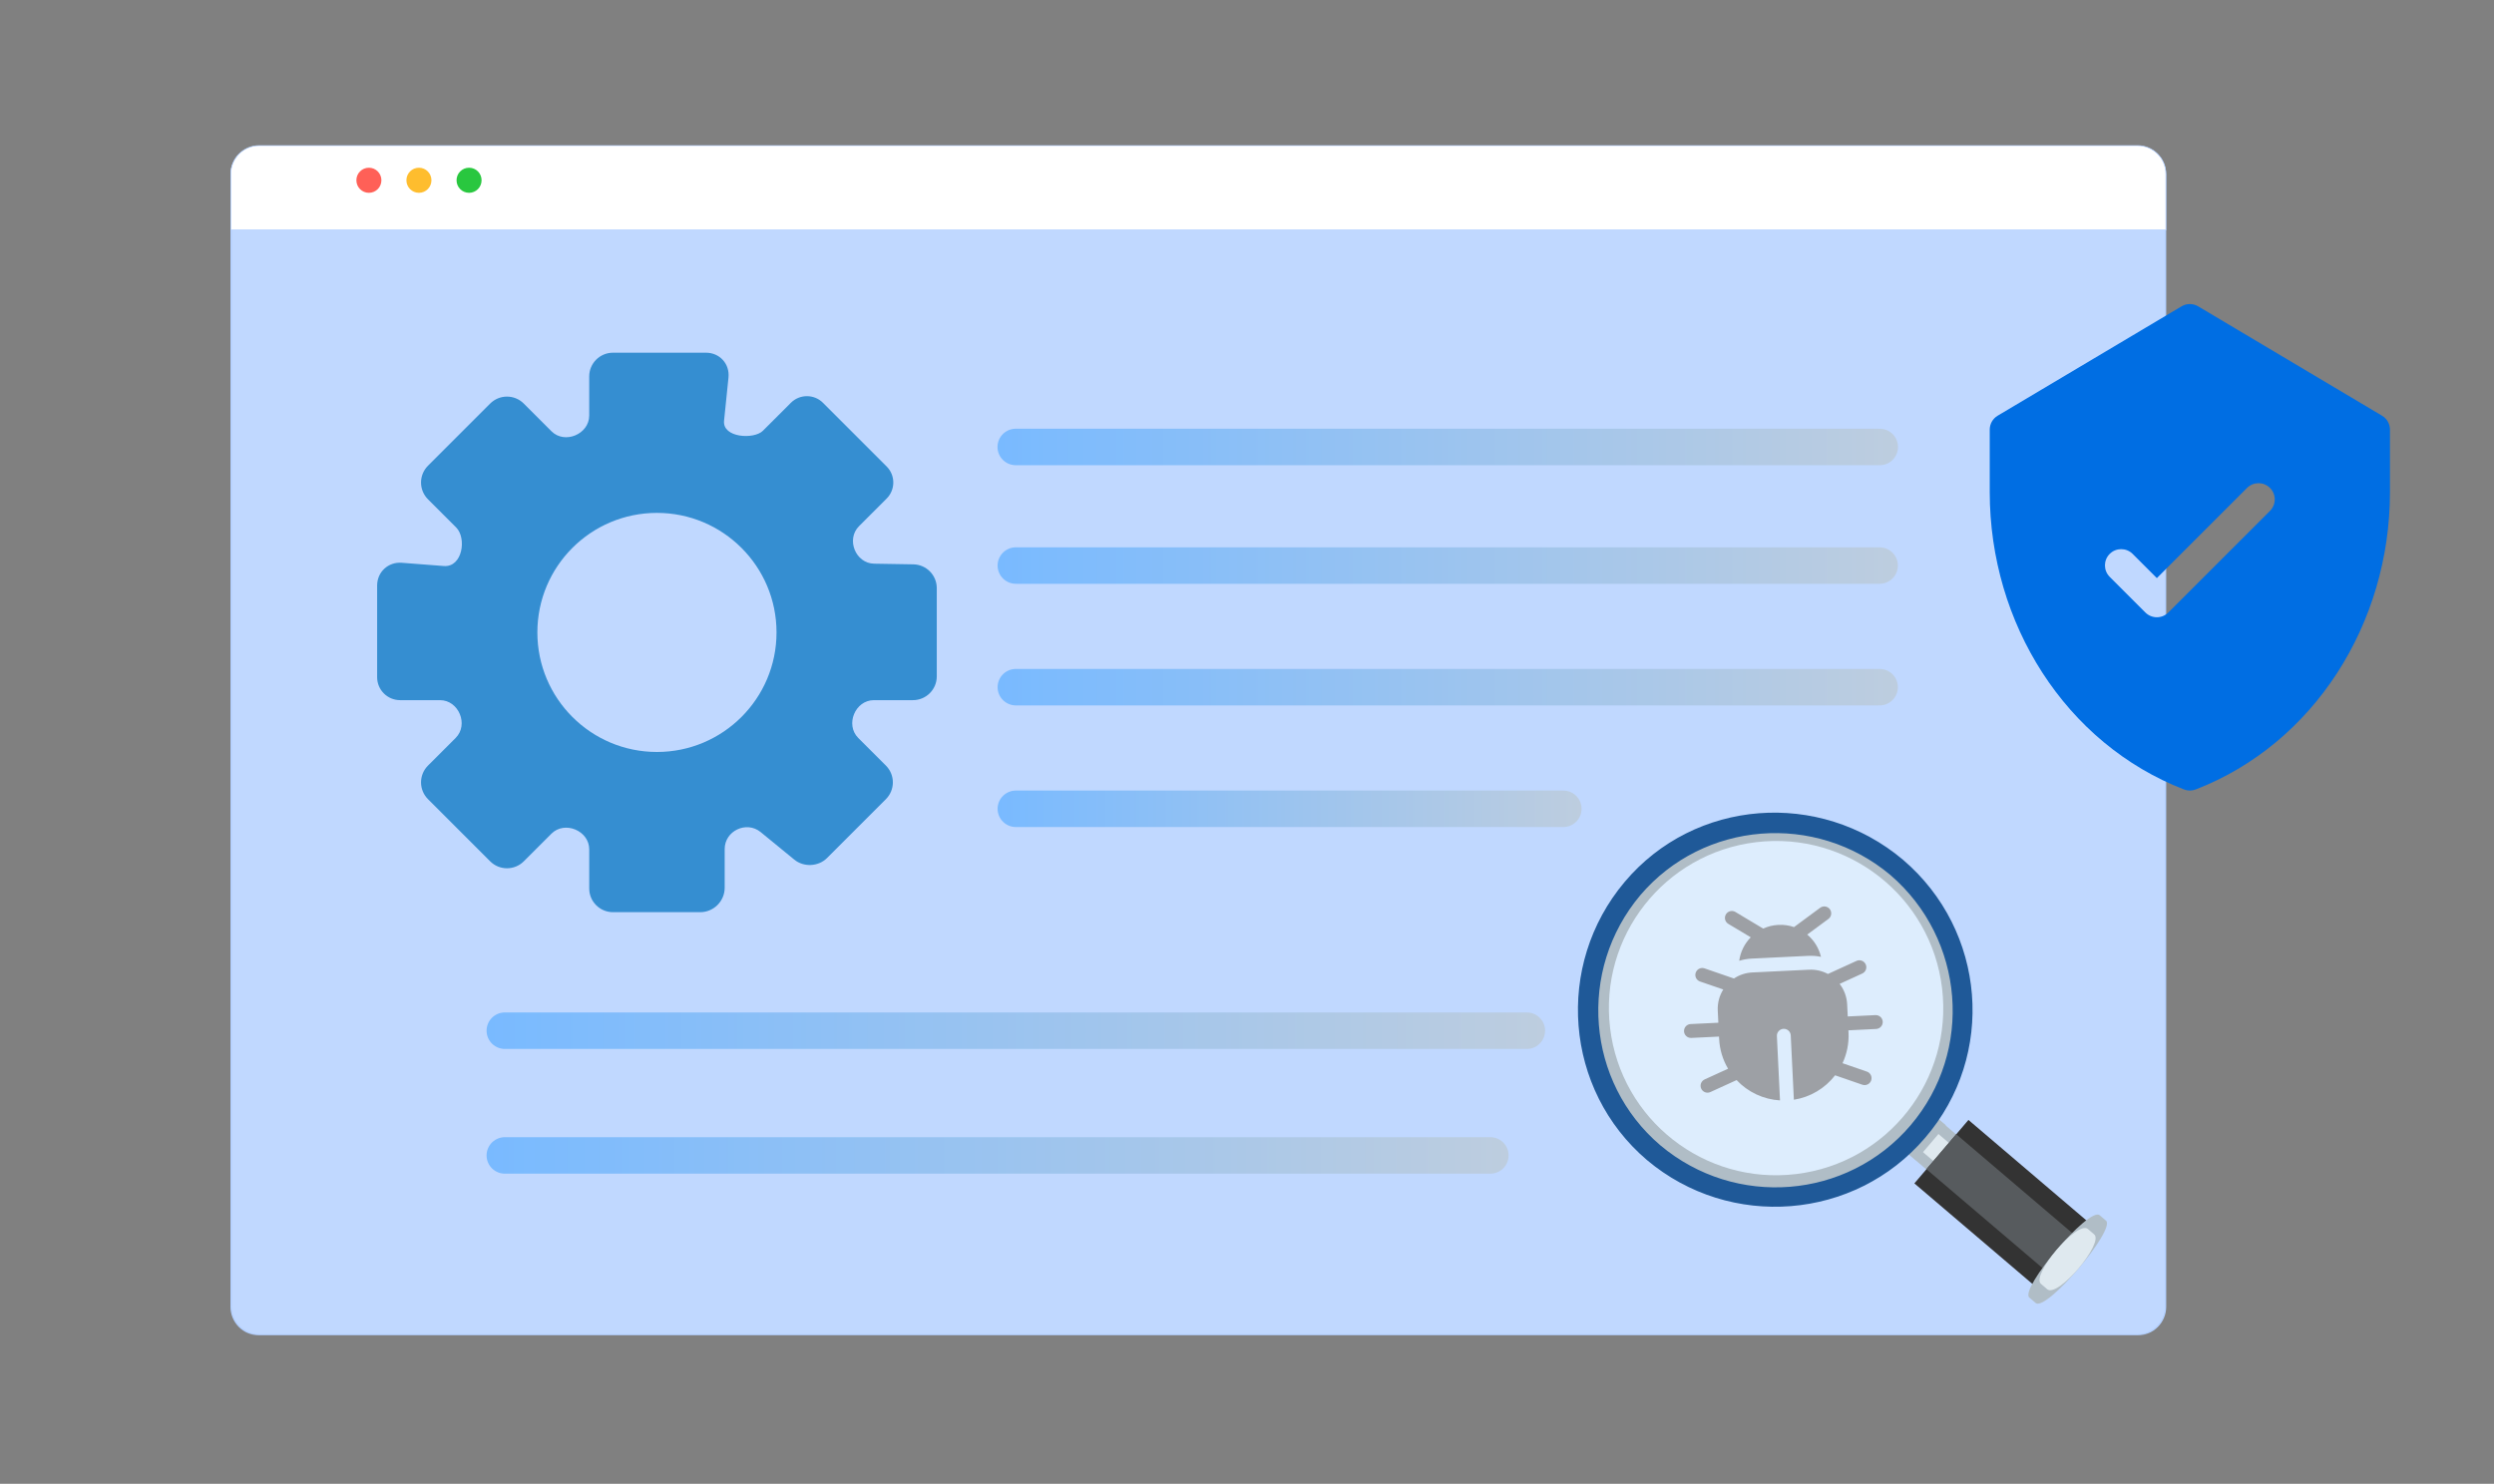
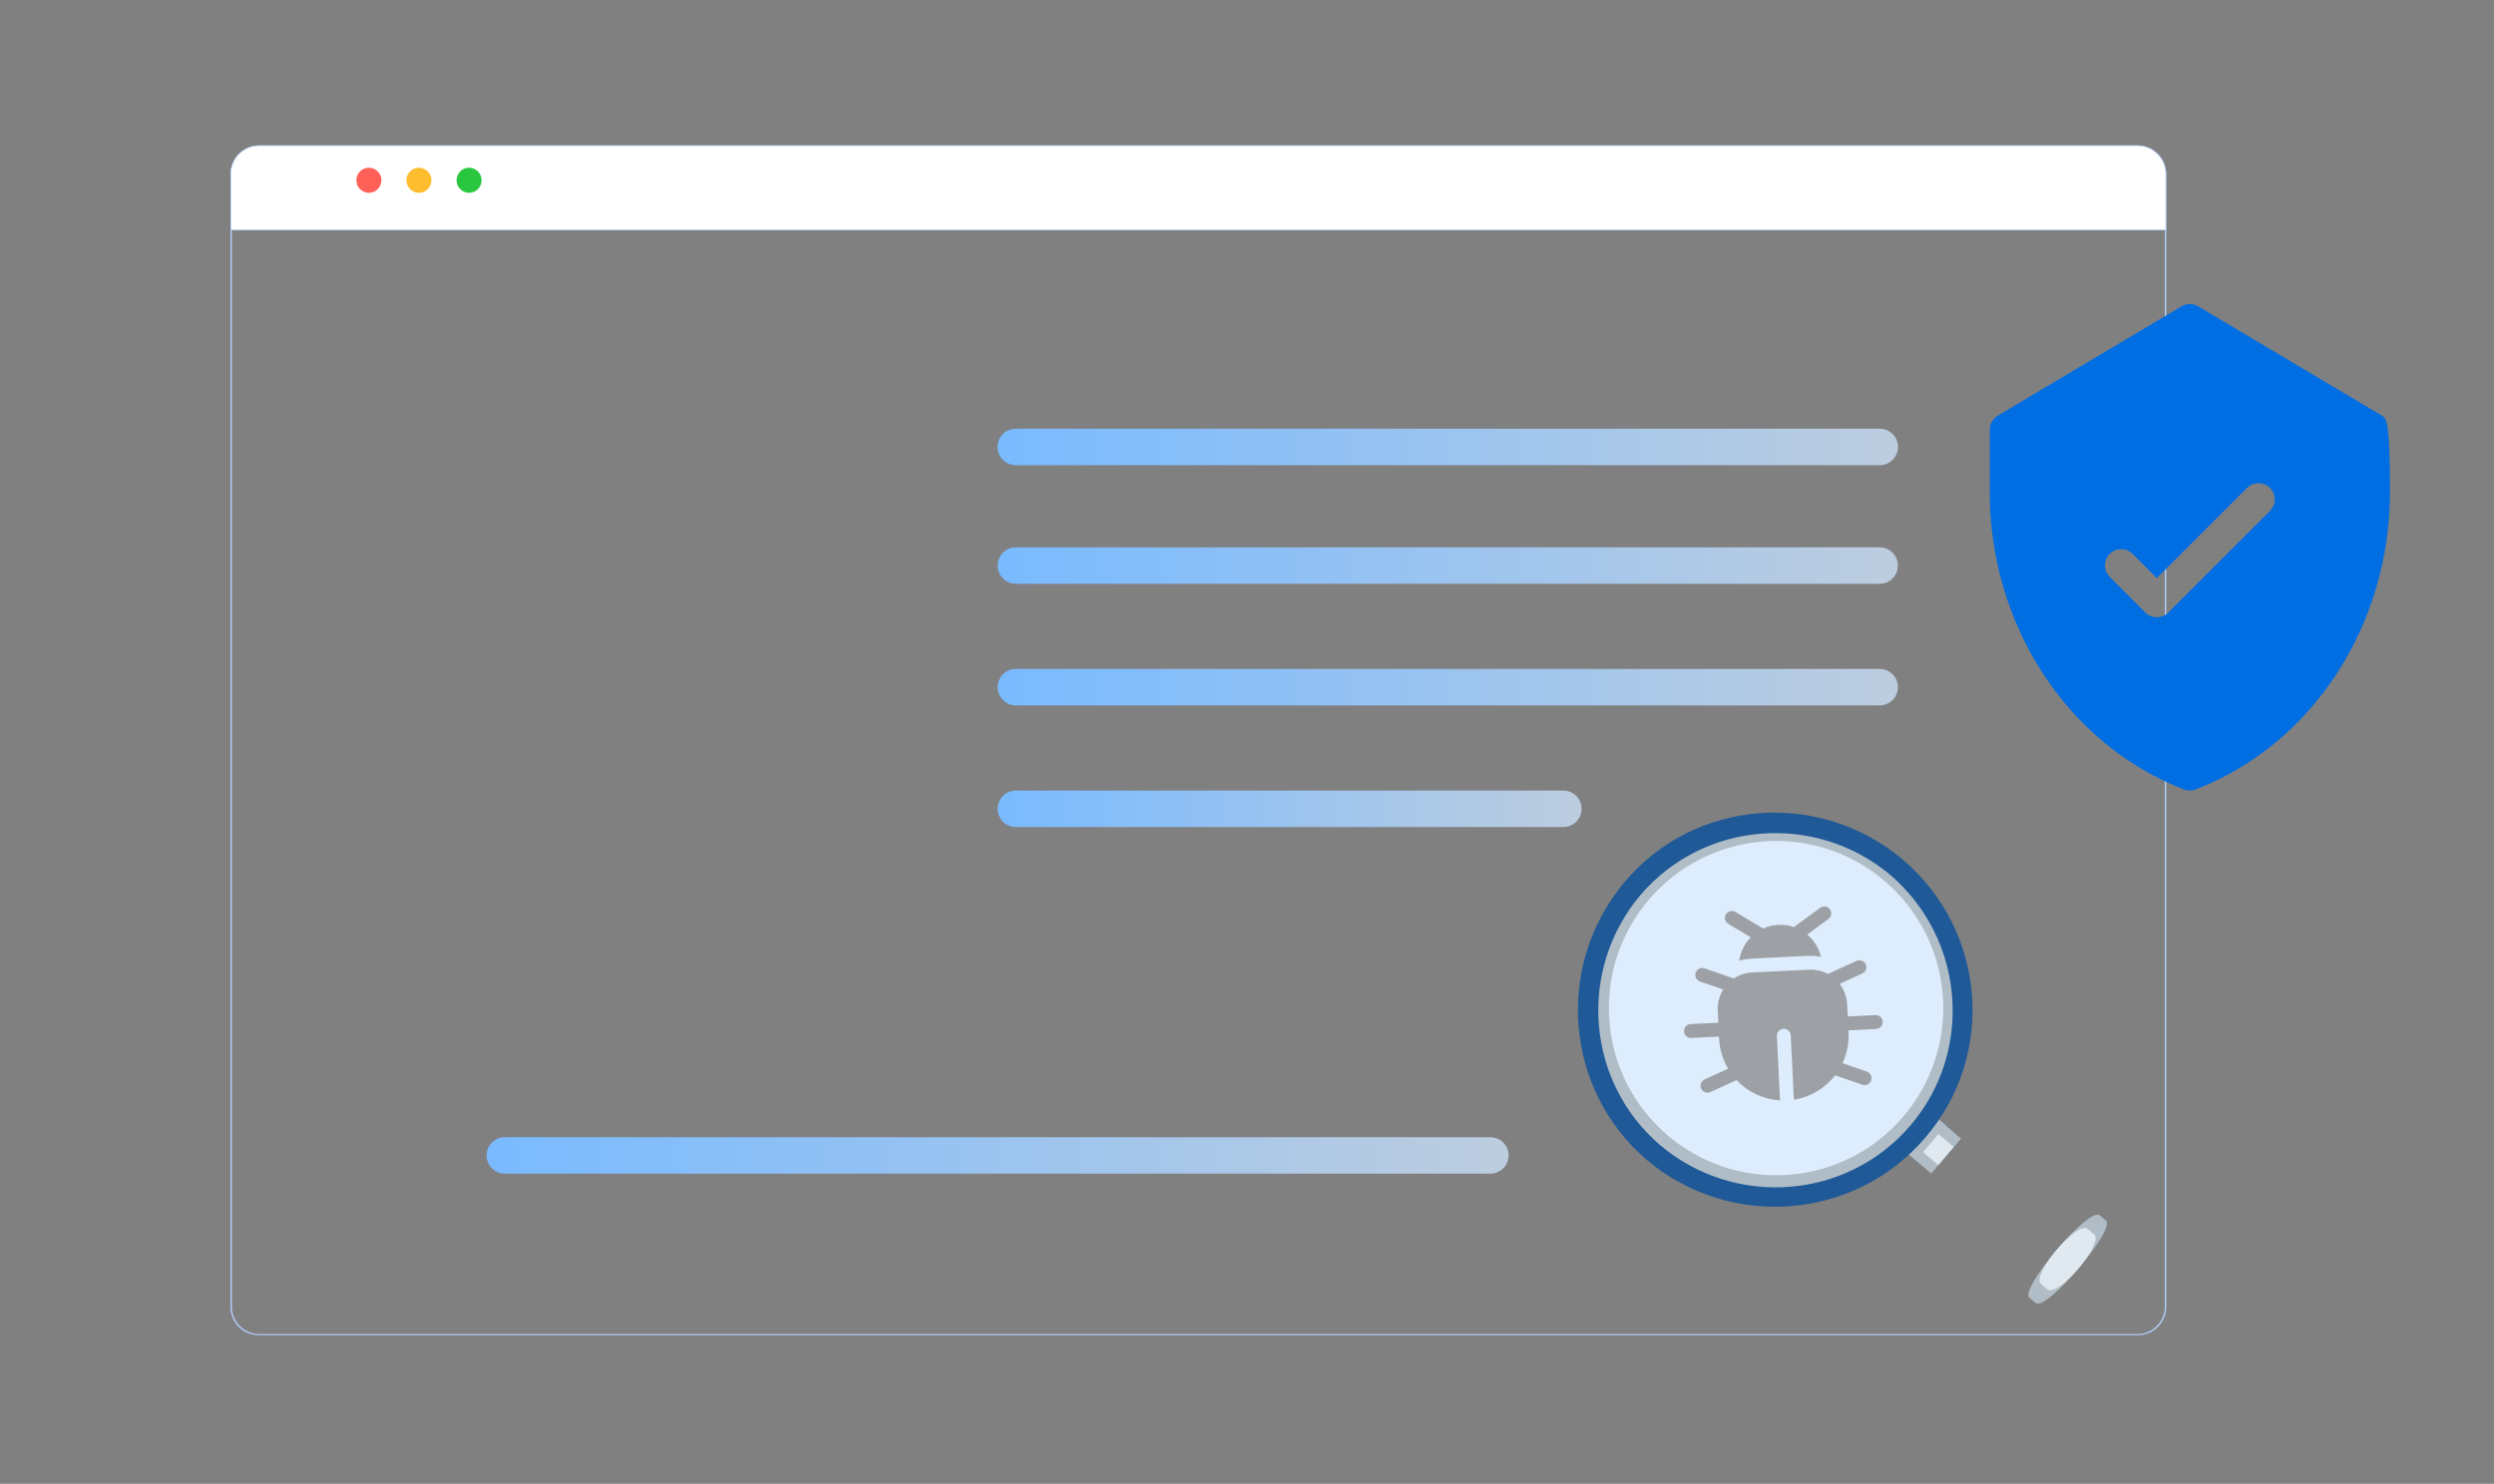
<svg xmlns="http://www.w3.org/2000/svg" width="205" height="122" viewBox="0 0 205 122" fill="none">
  <rect x="0" y="0" width="205" height="122" fill="#808080" stroke="none" />
  <g clip-path="url(#clip0_4431_4788)">
    <mask id="path-1-outside-1_4431_4788" maskUnits="userSpaceOnUse" x="18" y="12" width="161" height="98" fill="black">
      <rect fill="white" x="18" y="12" width="161" height="98" />
      <path d="M19 14.299C19 13.03 20.029 12 21.299 12H175.701C176.971 12 178 13.03 178 14.299V107.441C178 108.711 176.971 109.74 175.701 109.74H21.299C20.029 109.74 19 108.711 19 107.441V14.299Z" />
    </mask>
-     <path d="M19 14.299C19 13.03 20.029 12 21.299 12H175.701C176.971 12 178 13.03 178 14.299V107.441C178 108.711 176.971 109.74 175.701 109.74H21.299C20.029 109.74 19 108.711 19 107.441V14.299Z" fill="#C0D8FF" />
    <line x1="83.492" y1="36.75" x2="154.51" y2="36.75" stroke="url(#paint0_linear_4431_4788)" stroke-width="3" stroke-linecap="round" />
    <line x1="83.5" y1="46.5" x2="154.5" y2="46.5" stroke="url(#paint1_linear_4431_4788)" stroke-width="3" stroke-linecap="round" />
    <line x1="83.5" y1="56.5" x2="154.5" y2="56.5" stroke="url(#paint2_linear_4431_4788)" stroke-width="3" stroke-linecap="round" />
    <line x1="83.5" y1="66.5" x2="128.5" y2="66.5" stroke="url(#paint3_linear_4431_4788)" stroke-width="3" stroke-linecap="round" />
-     <line x1="41.496" y1="84.744" x2="125.501" y2="84.744" stroke="url(#paint4_linear_4431_4788)" stroke-width="3" stroke-linecap="round" />
    <line x1="41.496" y1="95" x2="122.502" y2="95" stroke="url(#paint5_linear_4431_4788)" stroke-width="3" stroke-linecap="round" />
    <g clip-path="url(#clip1_4431_4788)">
      <path d="M161.189 93.615L159.007 91.754L156.556 94.629L158.74 96.489L161.189 93.615Z" fill="#B0BDC6" />
      <path d="M160.587 94.306L158.403 92.447L157.133 93.938L159.317 95.798L160.587 94.306Z" fill="#DFE9EF" />
      <path d="M159.946 92.522L159.041 91.751L156.591 94.628L157.496 95.398L159.946 92.522Z" fill="#B0BDC6" />
      <path d="M158.24 93.551C152.466 100.327 142.217 101.146 135.372 95.378C128.596 89.605 127.777 79.356 133.545 72.51C139.313 65.664 149.567 64.915 156.413 70.683C163.264 76.521 164.083 86.77 158.24 93.551ZM155.071 72.334C149.123 67.266 140.269 67.974 135.271 73.916C130.203 79.864 130.91 88.718 136.853 93.716C142.801 98.784 151.655 98.077 156.653 92.134C161.657 86.262 160.949 77.407 155.071 72.334Z" fill="#1F5998" />
      <path d="M157.043 92.524C151.847 98.623 142.644 99.358 136.476 94.168C130.377 88.972 129.642 79.769 134.833 73.6C140.029 67.502 149.232 66.767 155.4 71.957C161.504 77.223 162.239 86.426 157.043 92.524ZM154.694 72.785C149.047 67.974 140.472 68.659 135.661 74.306C130.849 79.953 131.535 88.528 137.181 93.339C142.828 98.151 151.404 97.466 156.215 91.819C161.026 86.172 160.341 77.597 154.694 72.785Z" fill="#B0BDC6" />
-       <path d="M172.182 100.928L161.801 92.082L157.356 97.299L167.737 106.144L172.182 100.928Z" fill="#333333" />
-       <path d="M171.174 102.098L160.792 93.254L158.343 96.129L168.725 104.972L171.174 102.098Z" fill="#575B5E" />
      <path d="M173.108 100.363C173.936 101.068 168.232 107.839 167.334 107.139L166.807 106.69C165.979 105.984 171.683 99.214 172.581 99.914L173.108 100.363Z" fill="#B0BDC6" />
      <path d="M172.135 101.492C172.963 102.198 169.184 106.71 168.286 106.01L167.759 105.561C166.931 104.855 170.71 100.343 171.608 101.043L172.135 101.492Z" fill="#DFE9EF" />
      <circle cx="145.989" cy="82.889" r="13.742" transform="rotate(-6.865 145.989 82.889)" fill="#DDEDFD" />
      <path d="M150.285 75.56C150.346 75.516 150.398 75.46 150.437 75.396C150.477 75.331 150.503 75.26 150.515 75.185C150.526 75.111 150.523 75.035 150.505 74.961C150.487 74.888 150.455 74.819 150.41 74.758C150.365 74.698 150.309 74.647 150.244 74.608C150.179 74.569 150.107 74.544 150.033 74.533C149.958 74.522 149.882 74.526 149.809 74.545C149.736 74.564 149.667 74.597 149.607 74.642L147.464 76.226C147.053 76.085 146.619 76.023 146.184 76.045C145.736 76.066 145.313 76.173 144.928 76.349L142.642 74.98C142.512 74.904 142.358 74.882 142.213 74.919C142.067 74.957 141.942 75.05 141.865 75.179C141.788 75.308 141.765 75.462 141.8 75.608C141.836 75.754 141.928 75.88 142.056 75.958L143.907 77.066C143.391 77.591 143.059 78.268 142.958 78.997C143.292 78.894 143.638 78.833 143.987 78.816L148.64 78.591C148.998 78.575 149.345 78.602 149.68 78.672C149.51 77.956 149.113 77.314 148.55 76.842L150.285 75.56ZM138.422 84.796C138.415 84.645 138.468 84.498 138.569 84.385C138.671 84.273 138.813 84.206 138.964 84.199L141.243 84.089L141.195 83.092C141.164 82.457 141.333 81.859 141.647 81.358L139.724 80.695C139.584 80.643 139.47 80.538 139.406 80.403C139.342 80.269 139.334 80.114 139.383 79.973C139.432 79.832 139.534 79.716 139.667 79.649C139.801 79.582 139.955 79.571 140.097 79.617L142.526 80.454C142.976 80.153 143.5 79.98 144.042 79.956L148.694 79.731C149.256 79.703 149.79 79.833 150.252 80.08L152.588 79.012C152.656 78.979 152.73 78.96 152.806 78.956C152.882 78.952 152.958 78.963 153.029 78.989C153.101 79.015 153.166 79.054 153.222 79.106C153.278 79.157 153.323 79.219 153.355 79.288C153.386 79.357 153.404 79.432 153.406 79.508C153.409 79.584 153.396 79.659 153.369 79.73C153.342 79.801 153.301 79.866 153.248 79.92C153.196 79.975 153.133 80.019 153.063 80.049L151.213 80.896C151.587 81.379 151.803 81.967 151.831 82.578L151.879 83.574L154.158 83.464C154.309 83.457 154.457 83.51 154.569 83.611C154.681 83.713 154.748 83.855 154.755 84.006C154.763 84.157 154.71 84.305 154.608 84.417C154.506 84.529 154.364 84.596 154.213 84.603L151.934 84.714L151.943 84.904C151.986 85.769 151.816 86.632 151.45 87.417L153.453 88.108C153.596 88.157 153.714 88.262 153.78 88.398C153.846 88.534 153.855 88.691 153.806 88.834C153.757 88.977 153.652 89.094 153.516 89.16C153.38 89.227 153.223 89.236 153.08 89.187L150.841 88.413C150.009 89.491 148.796 90.21 147.451 90.421L147.195 85.133C147.188 84.982 147.121 84.84 147.009 84.739C146.897 84.637 146.749 84.584 146.598 84.591C146.447 84.599 146.305 84.665 146.203 84.778C146.101 84.89 146.048 85.037 146.056 85.189L146.311 90.476C144.952 90.396 143.676 89.798 142.744 88.806L140.59 89.79C140.522 89.822 140.448 89.839 140.373 89.842C140.299 89.844 140.224 89.832 140.154 89.806C140.083 89.78 140.019 89.74 139.964 89.689C139.909 89.638 139.865 89.577 139.834 89.509C139.803 89.441 139.785 89.367 139.782 89.292C139.78 89.218 139.792 89.143 139.818 89.073C139.844 89.002 139.884 88.938 139.935 88.883C139.986 88.828 140.047 88.784 140.115 88.753L142.043 87.871C141.602 87.126 141.35 86.284 141.308 85.418L141.298 85.228L139.019 85.339C138.868 85.346 138.72 85.293 138.608 85.191C138.496 85.09 138.429 84.948 138.422 84.796Z" fill="#9DA0A5" />
    </g>
  </g>
  <path d="M19 12H178H19ZM178.057 107.441C178.057 108.743 177.002 109.798 175.701 109.798H21.299C19.998 109.798 18.942 108.743 18.942 107.441H19.058C19.058 108.679 20.061 109.683 21.299 109.683H175.701C176.939 109.683 177.943 108.679 177.943 107.441H178.057ZM21.299 109.798C19.998 109.798 18.942 108.743 18.942 107.441V14.357C18.942 13.055 19.998 12 21.299 12C20.061 12 19.058 13.03 19.058 14.299V107.441C19.058 108.679 20.061 109.683 21.299 109.683V109.798ZM175.701 12C177.002 12 178.057 13.055 178.057 14.357V107.441C178.057 108.743 177.002 109.798 175.701 109.798V109.683C176.939 109.683 177.943 108.679 177.943 107.441V14.299C177.943 13.03 176.939 12 175.701 12Z" fill="#B3D0FF" mask="url(#path-1-outside-1_4431_4788)" />
  <path d="M175.7 11.972C176.986 11.972 178.028 13.014 178.028 14.3V18.912H18.972V14.3C18.972 13.014 20.014 11.972 21.3 11.972H175.7Z" fill="white" stroke="#B3D0FF" stroke-width="0.057" />
  <ellipse cx="30.322" cy="14.822" rx="1.029" ry="1.032" fill="#FF6057" />
  <ellipse cx="34.435" cy="14.822" rx="1.029" ry="1.032" fill="#FEBD2E" />
  <ellipse cx="38.556" cy="14.822" rx="1.029" ry="1.032" fill="#29C73F" />
-   <path d="M75.073 46.401L71.853 46.347C70.32 46.322 69.53 44.341 70.608 43.264L72.879 40.993C73.609 40.264 73.609 39.083 72.879 38.353L67.647 33.12C66.918 32.391 65.735 32.391 65.007 33.12L62.709 35.418C61.982 36.146 59.371 36.003 59.516 34.591C59.604 33.727 59.755 32.259 59.879 31.044C59.994 29.919 59.16 29 58.028 29L50.386 29C49.307 29 48.432 29.872 48.432 30.949L48.432 34.167C48.432 35.693 46.42 36.549 45.33 35.46C44.693 34.823 43.797 33.926 43.052 33.181C42.289 32.418 41.053 32.419 40.291 33.181L35.181 38.291C34.417 39.054 34.417 40.291 35.181 41.054L37.496 43.368C38.371 44.244 38.021 46.657 36.482 46.539C35.57 46.469 34.177 46.362 33.023 46.272C31.91 46.187 31 47.028 31 48.142L31 55.682C31 56.723 31.845 57.567 32.888 57.567L36.166 57.567C37.706 57.567 38.544 59.584 37.454 60.674L35.181 62.946C34.417 63.709 34.417 64.945 35.181 65.709L40.291 70.819C41.053 71.581 42.291 71.581 43.054 70.819L45.326 68.546C46.417 67.455 48.433 68.301 48.433 69.833L48.433 73.051C48.433 74.128 49.308 75 50.387 75L57.55 75C58.663 75 59.567 74.099 59.567 72.987L59.567 69.81C59.567 68.311 61.36 67.462 62.523 68.414L65.296 70.685C66.066 71.315 67.271 71.256 67.974 70.553L72.818 65.709C73.582 64.945 73.582 63.709 72.818 62.946L70.545 60.674C69.455 59.584 70.293 57.567 71.832 57.567L75.042 57.567C76.124 57.567 77 56.693 77 55.614L77 48.355C76.999 47.288 76.142 46.419 75.073 46.401ZM53.999 61.828C48.571 61.828 44.17 57.428 44.17 51.999C44.17 46.571 48.57 42.17 53.999 42.17C59.427 42.17 63.828 46.57 63.828 51.999C63.828 57.428 59.428 61.828 53.999 61.828Z" fill="#358ED1" />
-   <path d="M195.797 34.18L180.682 25.187C180.262 24.938 179.738 24.938 179.318 25.187L164.202 34.18C163.798 34.42 163.551 34.856 163.551 35.326V40.459C163.551 51.271 169.798 61.146 179.519 64.91C179.828 65.03 180.172 65.03 180.481 64.91C190.179 61.156 196.449 51.302 196.449 40.459V35.326C196.449 34.856 196.201 34.42 195.797 34.18ZM186.587 42.004L178.231 50.361C177.71 50.881 176.866 50.881 176.345 50.361L173.412 47.428C172.891 46.907 172.891 46.063 173.412 45.542C173.933 45.022 174.777 45.022 175.298 45.542L177.288 47.532L184.702 40.118C185.222 39.598 186.066 39.598 186.587 40.118C187.108 40.639 187.108 41.483 186.587 42.004Z" fill="#006EE3" />
+   <path d="M195.797 34.18L180.682 25.187C180.262 24.938 179.738 24.938 179.318 25.187L164.202 34.18C163.798 34.42 163.551 34.856 163.551 35.326V40.459C163.551 51.271 169.798 61.146 179.519 64.91C179.828 65.03 180.172 65.03 180.481 64.91C190.179 61.156 196.449 51.302 196.449 40.459C196.449 34.856 196.201 34.42 195.797 34.18ZM186.587 42.004L178.231 50.361C177.71 50.881 176.866 50.881 176.345 50.361L173.412 47.428C172.891 46.907 172.891 46.063 173.412 45.542C173.933 45.022 174.777 45.022 175.298 45.542L177.288 47.532L184.702 40.118C185.222 39.598 186.066 39.598 186.587 40.118C187.108 40.639 187.108 41.483 186.587 42.004Z" fill="#006EE3" />
  <defs>
    <linearGradient id="paint0_linear_4431_4788" x1="81.992" y1="38.75" x2="156.01" y2="38.75" gradientUnits="userSpaceOnUse">
      <stop stop-color="#79BAFF" />
      <stop offset="1" stop-color="#BDCDDF" />
    </linearGradient>
    <linearGradient id="paint1_linear_4431_4788" x1="82" y1="48.5" x2="156" y2="48.5" gradientUnits="userSpaceOnUse">
      <stop stop-color="#79BAFF" />
      <stop offset="1" stop-color="#BDCDDF" />
    </linearGradient>
    <linearGradient id="paint2_linear_4431_4788" x1="82" y1="58.5" x2="156" y2="58.5" gradientUnits="userSpaceOnUse">
      <stop stop-color="#79BAFF" />
      <stop offset="1" stop-color="#BDCDDF" />
    </linearGradient>
    <linearGradient id="paint3_linear_4431_4788" x1="82" y1="68.5" x2="130" y2="68.5" gradientUnits="userSpaceOnUse">
      <stop stop-color="#79BAFF" />
      <stop offset="1" stop-color="#BDCDDF" />
    </linearGradient>
    <linearGradient id="paint4_linear_4431_4788" x1="39.996" y1="86.744" x2="127.001" y2="86.744" gradientUnits="userSpaceOnUse">
      <stop stop-color="#79BAFF" />
      <stop offset="1" stop-color="#BDCDDF" />
    </linearGradient>
    <linearGradient id="paint5_linear_4431_4788" x1="39.996" y1="97" x2="124.002" y2="97" gradientUnits="userSpaceOnUse">
      <stop stop-color="#79BAFF" />
      <stop offset="1" stop-color="#BDCDDF" />
    </linearGradient>
    <clipPath id="clip0_4431_4788">
      <path d="M19 14.299C19 13.03 20.029 12 21.299 12H175.701C176.971 12 178 13.03 178 14.299V107.441C178 108.711 176.971 109.74 175.701 109.74H21.299C20.029 109.74 19 108.711 19 107.441V14.299Z" fill="white" />
    </clipPath>
    <clipPath id="clip1_4431_4788">
      <rect width="44.763" height="44.763" fill="white" transform="matrix(-0.997 0.08 0.08 0.997 171.621 63.364)" />
    </clipPath>
  </defs>
</svg>